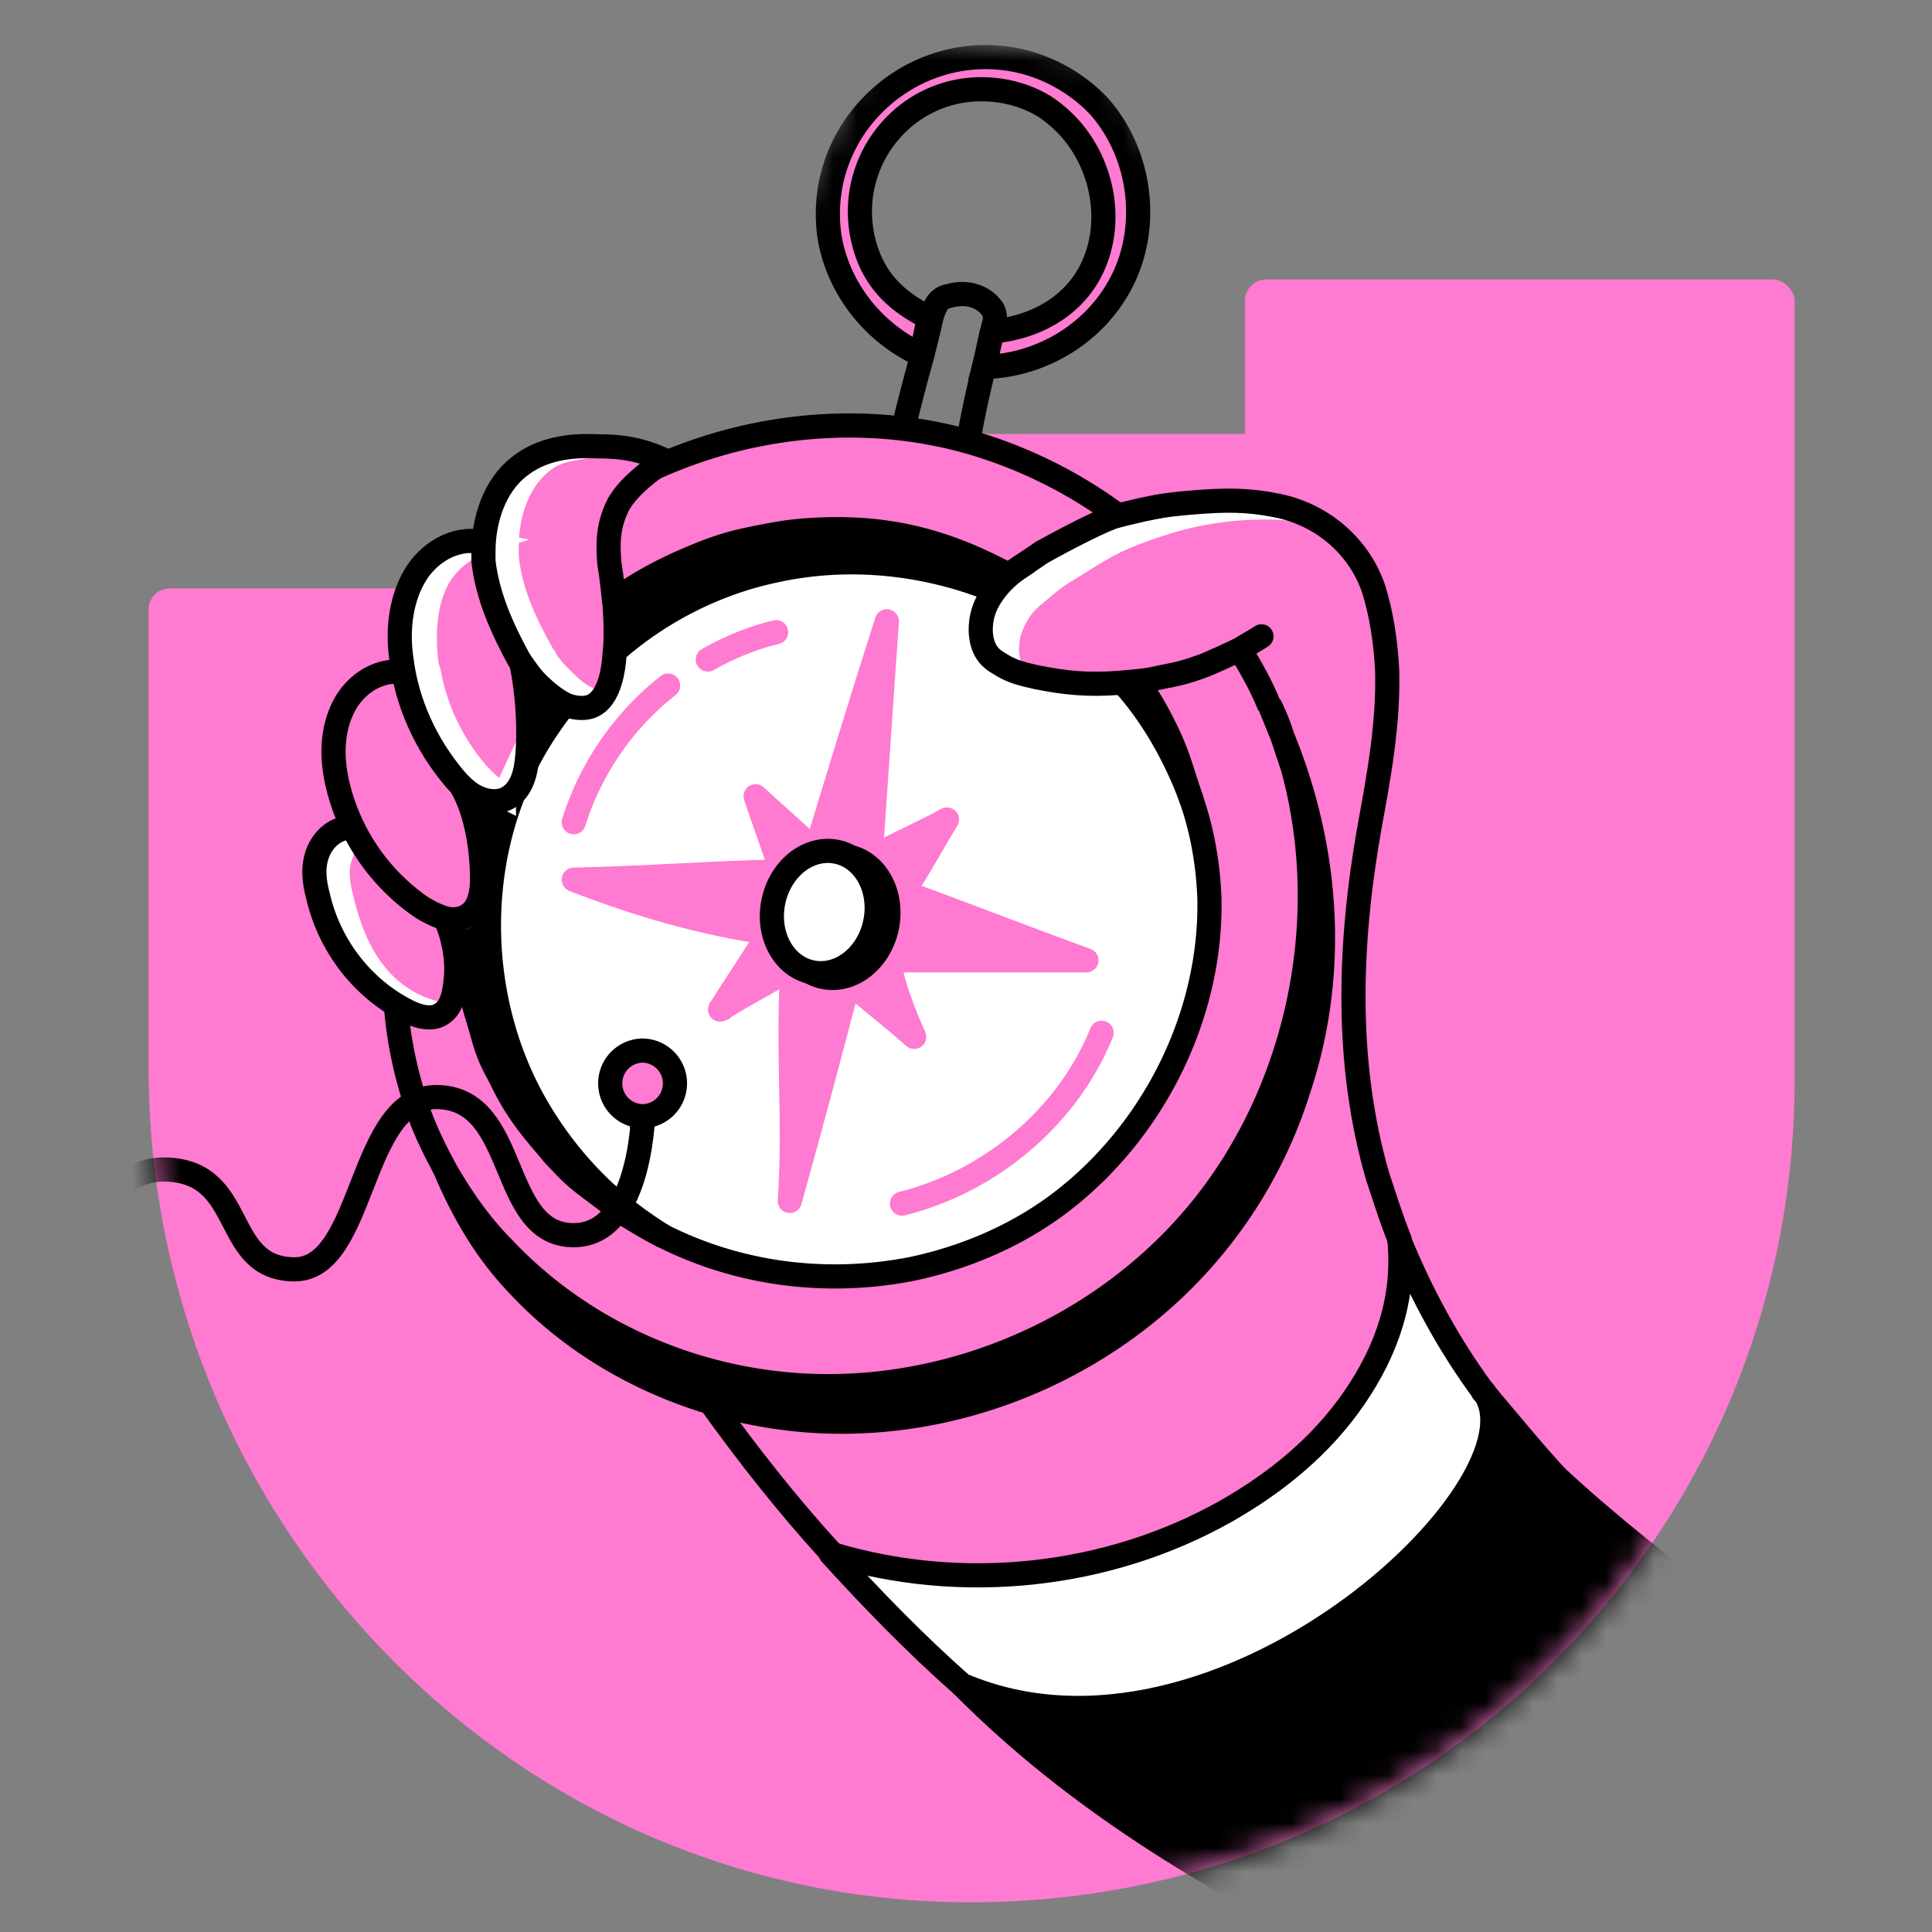
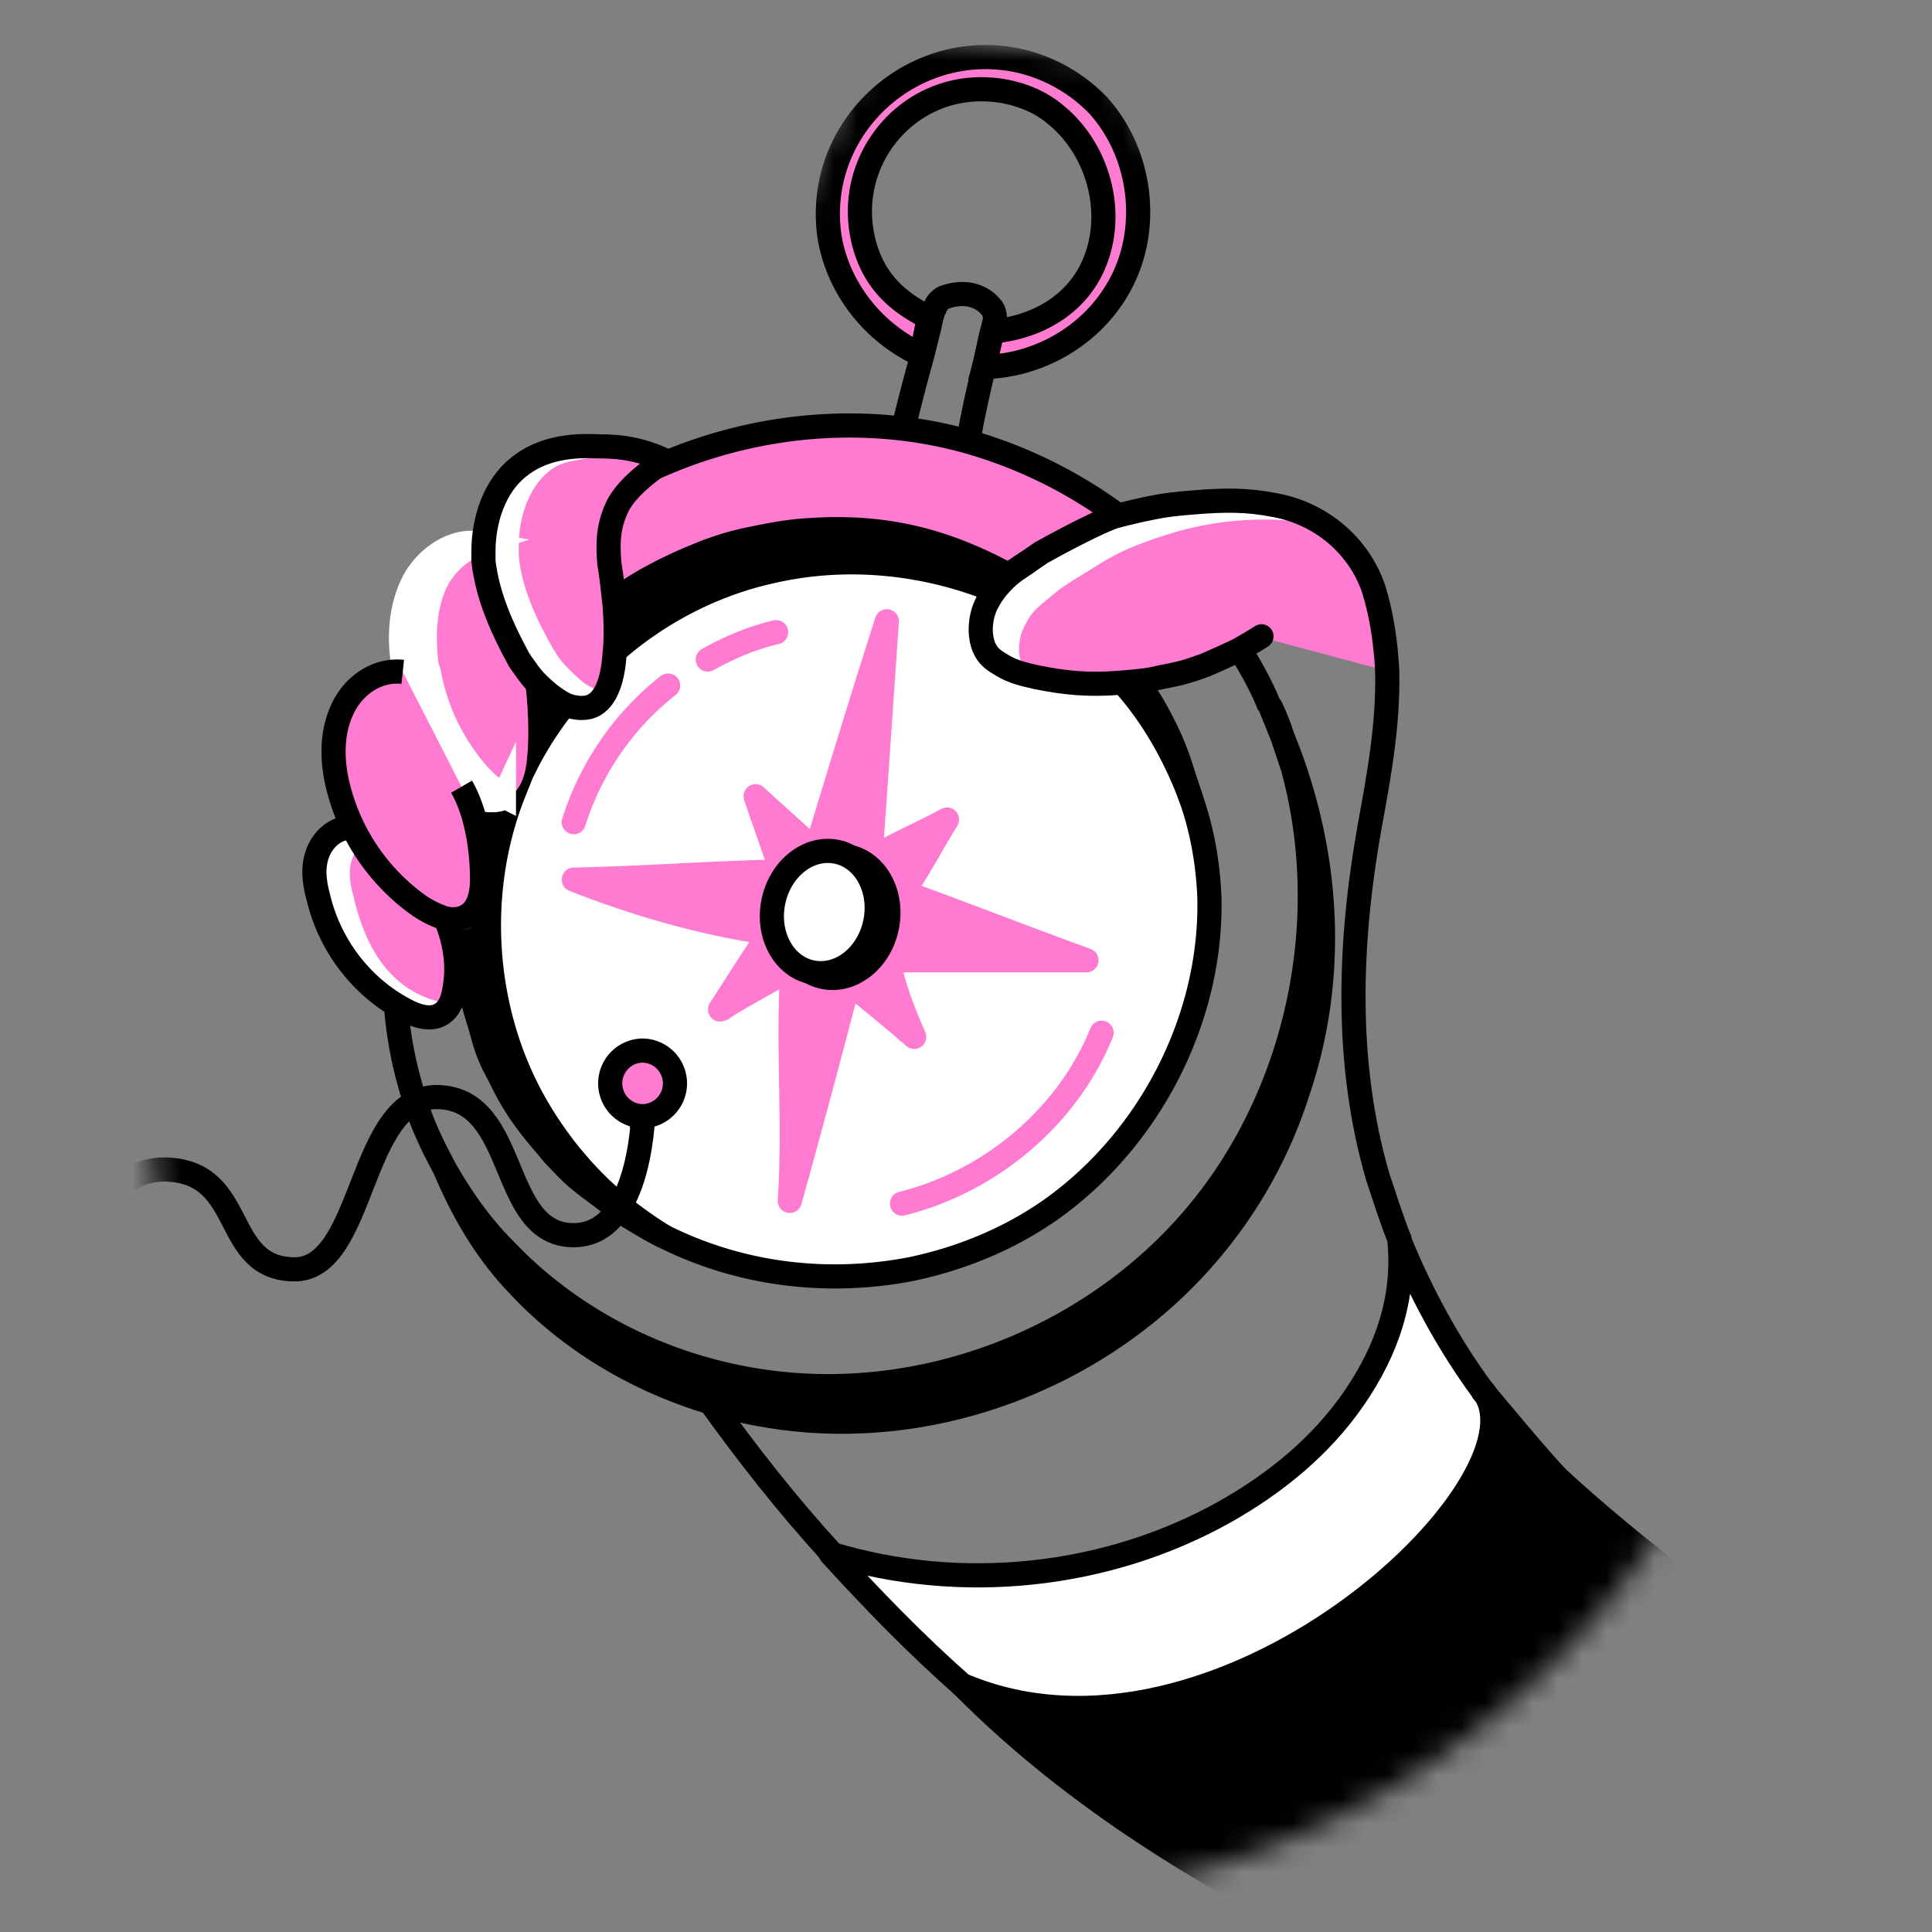
<svg xmlns="http://www.w3.org/2000/svg" width="80" height="80" fill="none">
  <rect width="100%" height="100%" fill="#808080" stroke="none" />
-   <path d="M74.311 12.48v32.267c0 18.794-15.228 34.022-34.079 34.022h-.452c-18.738-.227-33.626-15.85-33.626-34.532v-19.02a.87.87 0 0 1 .849-.85h21.851V18.82l2.62-.85h20.08v-5.547a.87.87 0 0 1 .85-.849h21.058c.453.057.85.453.85.906Z" fill="#FF7AD1" />
  <mask id="a" style="mask-type:alpha" maskUnits="userSpaceOnUse" x="6" y="1" width="69" height="78">
    <path d="M74.311 12.48v32.267c0 18.794-15.228 34.022-34.079 34.022h-.452C21.042 78.543 6.154 62.92 6.154 44.238v-19.02a.87.87 0 0 1 .849-.85l13.756-8.136 8.095.89c0-.453 2.774-6.55 3.227-6.55l4.245-9.341 9.34 1.132 5.888 10.06a.87.87 0 0 1 .85-.849h21.058c.453.057.85.453.85.906Z" fill="#6EDAFF" />
  </mask>
  <g mask="url(#a)">
    <path d="M50.078 37.16c.114 4.87-2.32 9.738-6.227 12.681-1.811 1.359-3.962 2.265-6.17 2.718-3.566.679-7.133.17-10.19-1.36-.452-.226-.849-.452-1.302-.735-.226-.113-.622-.396-.622-.396.113.056-.057-.057 0 0 0 0-2.378-2.589-2.548-2.702-.679-.792-1.392-1.617-1.981-2.83-.491-1.012-.85-2.62-.906-2.733C19.792 40.557 19 39.255 19 38.01c-.056-1.245.113-2.547.34-3.793.056-.17.056-.34.113-.51l.17-.679a3.19 3.19 0 0 1 .226-.679c.283-.792.623-1.585 1.02-2.32.112-.227.226-.454.395-.624.114-.226.284-.396.397-.622 0 0 0-.057.056-.057.114-.17.227-.34.397-.51.056-.056.113-.113.17-.226.34-.453.735-.906 1.188-1.358l.623-.623c.226-.227.453-.396.68-.566.169-.17.339-.283.565-.396 1.02-.736 2.151-1.36 3.284-1.869l.849-.34a1.05 1.05 0 0 1 .396-.113c.566-.17 1.132-.34 1.755-.452.453-.114.906-.17 1.302-.227.283-.056.623-.056.906-.056 2.773-.114 5.547.566 7.981 1.868.17.113.34.17.51.283.226.113.396.226.623.34.622.396 1.189.792 1.698 1.245.226.17.396.396.623.566.396.396.792.792 1.188 1.245.114.17.227.34.397.453v.057c.113.113.226.283.283.396.17.226.34.453.453.736.113.17.226.34.283.51.113.17.226.34.283.509.226.453.453.849.622 1.302l.17.51c.057.226.17.396.227.622 0 .057.056.113.056.17 0 .056.057.113.057.17.51 1.415.736 2.83.792 4.189Z" fill="#fff" />
    <path d="m50.078 37.16.5-.01v-.01l-.5.02Zm-6.227 12.681.3.4h.001l-.3-.4Zm-6.17 2.718.094.49h.007l-.101-.49Zm-10.19-1.36-.223.448.223-.447Zm-1.302-.735.265-.424-.02-.013-.021-.01-.224.447Zm-.622-.396-.354.353.03.03.033.023.29-.406Zm-2.548-2.702-.38.325.046.053.057.038.277-.416Zm-1.981-2.83.45-.219-.45.219Zm-.906-2.733-.482.131.013.048.022.044.447-.223ZM19 38.01h.5v-.023l-.5.023Zm.34-3.793-.475-.158-.01.034-.007.035.492.09Zm.113-.51.474.159.006-.018.005-.02-.485-.12Zm.396-1.358.447.224.014-.027.01-.029-.47-.168Zm1.02-2.32.44.236.003-.006.003-.007-.447-.224Zm.395-.624.354.354.057-.057.037-.073-.448-.224Zm.397-.622.447.223.053-.105v-.118h-.5Zm.056-.057v.5h.268l.148-.223-.416-.277Zm.397-.51.353.354-.353-.353Zm.17-.226-.4-.3-.028.036-.02.04.447.224Zm2.49-2.547.3.4.029-.022.025-.025-.354-.353Zm.566-.396.224.447.036-.018.033-.024-.293-.405Zm3.284-1.869-.186-.464-.01.004-.01.004.206.456Zm.849-.34.185.465.02-.008.018-.009-.223-.447Zm.396-.113v.5h.073l.07-.02-.143-.48Zm1.755-.452.09.492.015-.003.016-.004-.121-.485Zm1.302-.227.07.495.014-.002.014-.003-.098-.49Zm.906-.056v.5h.02l-.02-.5Zm7.981 1.868.278-.416-.02-.014-.022-.011-.236.44Zm.51.283-.277.416.026.017.027.014.224-.447Zm.623.34.268-.422-.022-.014-.023-.012-.223.447Zm1.698 1.245-.332.373.015.014.017.013.3-.4Zm.623.566.353-.354-.025-.025-.028-.021-.3.4Zm1.188 1.245.416-.277-.018-.027-.021-.025-.377.33Zm.397.453-.278.416.778.518v-.934h-.5Zm0 .057h-.5v.207l.146.146.354-.353Zm.283.396-.447.224.02.04.027.036.4-.3Zm.453.736-.465.186.02.048.029.043.416-.277Zm.283.51-.475.157.021.064.038.056.416-.278Zm.283.509-.475.158.012.034.015.032.448-.224Zm.622 1.302.475-.158-.003-.009-.003-.009-.469.176Zm.17.51.485-.122-.004-.019-.006-.018-.475.158Zm.227.622h.5v-.061l-.015-.06-.485.121Zm.113.34h-.5v.087l.03.082.47-.17Zm.292 4.2c.11 4.702-2.245 9.42-6.028 12.27l.602.798c4.03-3.037 6.543-8.056 6.426-13.09l-1 .022Zm-6.027 12.27c-1.745 1.309-3.827 2.187-5.97 2.627l.2.98c2.272-.467 4.493-1.4 6.37-2.808l-.6-.8Zm-5.964 2.625c-3.46.66-6.915.164-9.872-1.314l-.447.894c3.156 1.578 6.834 2.102 10.507 1.403l-.188-.983Zm-9.872-1.314a14.64 14.64 0 0 1-1.26-.713l-.53.848c.463.29.873.524 1.343.76l.447-.895Zm-1.302-.736a3.832 3.832 0 0 1-.343-.21 9.637 9.637 0 0 1-.152-.104l-.046-.031-.011-.009a.065.065 0 0 1-.003-.002l-.291.407-.29.407.005.003.014.01c.012.01.03.021.05.036l.17.115c.127.085.306.2.45.272l.447-.894Zm-.493-.303a.392.392 0 0 1 .051.063.485.485 0 0 1 .079.347.5.5 0 0 1-.72.371.244.244 0 0 1-.02-.011l-.03-.023a.46.46 0 0 1-.126-.165.498.498 0 0 1 .599-.69l.024.01c.016.005.024.01.013.005l-.447.894a.862.862 0 0 0 .107.044.517.517 0 0 0 .383-.03.5.5 0 0 0 .09-.835.693.693 0 0 0-.227-.123.507.507 0 0 0-.542.181.501.501 0 0 0 .06.67l.706-.708Zm-.353.354.368-.339-.002-.002-.005-.005a20.735 20.735 0 0 1-.02-.022l-.076-.082a228.488 228.488 0 0 0-1.981-2.127 23.31 23.31 0 0 0-.432-.44c-.021-.02-.07-.067-.122-.101l-.555.832c-.03-.02-.041-.033-.009-.003l.09.088c.078.078.182.186.304.314.245.257.556.589.864.919a284.104 284.104 0 0 1 1.105 1.195l.076.082a2.162 2.162 0 0 1 .025.027l.001.002.369-.338Zm-2.168-3.027c-.68-.794-1.353-1.575-1.911-2.724l-.9.437c.621 1.278 1.374 2.146 2.052 2.937l.759-.65Zm-1.911-2.724c-.226-.465-.43-1.086-.586-1.624-.077-.266-.141-.505-.19-.688a19.782 19.782 0 0 0-.09-.317c-.005-.015-.02-.063-.043-.109l-.894.447c-.016-.031-.021-.053-.015-.032l.016.054.06.217c.049.183.116.43.196.707.16.547.381 1.236.646 1.782l.9-.437Zm-.873-2.646c-.178-.653-.482-1.343-.708-1.941-.238-.63-.407-1.194-.407-1.72h-1c0 .72.228 1.429.471 2.073.255.675.517 1.259.679 1.851l.965-.263ZM19.5 37.987c-.055-1.189.108-2.448.332-3.68l-.984-.18c-.229 1.259-.407 2.604-.347 3.906l.999-.046Zm.314-3.612c.043-.128.062-.25.076-.33.015-.09.023-.137.037-.18l-.948-.315c-.043.128-.063.25-.076.33a1.2 1.2 0 0 1-.038.179l.95.316Zm.124-.546.085-.34.085-.34-.97-.242-.085.34-.085.34.97.242Zm.17-.68c.058-.232.103-.406.188-.576l-.894-.448c-.141.283-.21.562-.264.782l.97.243Zm.212-.632a16.47 16.47 0 0 1 .988-2.252l-.88-.474c-.41.762-.76 1.578-1.05 2.39l.942.336Zm.995-2.265c.121-.243.2-.39.303-.493l-.707-.707c-.238.237-.385.542-.49.753l.894.447Zm.397-.623a1.89 1.89 0 0 1 .157-.244c.068-.095.162-.225.239-.379l-.895-.447c-.036.073-.083.14-.157.244-.068.095-.162.225-.239.379l.895.447Zm-.051-.846h.5v.008a.224.224 0 0 1-.002.025.412.412 0 0 1-.044.162.451.451 0 0 1-.398.248v-1a.557.557 0 0 0-.496.305.566.566 0 0 0-.06.234v.017h.5Zm.472.22a2.64 2.64 0 0 1 .334-.433l-.707-.707c-.21.21-.347.418-.459.586l.832.554Zm.334-.433c.067-.067.17-.17.264-.356l-.895-.447a.25.25 0 0 1-.028.045.644.644 0 0 1-.048.051l.707.707Zm.216-.28c.324-.431.704-.867 1.143-1.305l-.707-.707c-.468.468-.88.938-1.236 1.412l.8.6Zm1.143-1.305.311-.311.311-.312-.707-.707-.311.312-.311.311.707.707Zm.622-.623c.198-.198.398-.348.626-.52l-.6-.8c-.224.169-.478.358-.733.613l.707.707Zm.68-.566a1.54 1.54 0 0 1 .436-.302l-.447-.895a2.53 2.53 0 0 0-.696.49l.707.707Zm.505-.344c.986-.712 2.088-1.319 3.196-1.818l-.41-.912c-1.157.52-2.32 1.16-3.372 1.92l.586.81Zm3.176-1.81.425-.17.424-.169-.371-.928-.424.17-.425.17.371.928Zm.887-.356a.792.792 0 0 1 .17-.059c.014-.003.014-.002.003-.002v-1c-.227 0-.478.096-.62.166l.447.895Zm.317-.082c.569-.17 1.11-.332 1.7-.44l-.179-.983c-.654.119-1.246.297-1.809.466l.288.957Zm1.732-.446c.422-.106.843-.158 1.252-.217l-.142-.99c-.384.055-.868.116-1.352.237l.242.97Zm1.279-.221c.225-.046.512-.047.808-.047v-1c-.271 0-.663-.002-1.004.066l.196.98Zm.828-.048c2.68-.11 5.366.547 7.726 1.81l.471-.882c-2.508-1.342-5.37-2.044-8.238-1.927l.041 1Zm7.684 1.785c.115.076.227.132.309.172.088.044.145.074.2.11l.555-.831c-.114-.077-.226-.132-.308-.173a1.832 1.832 0 0 1-.201-.11l-.555.832Zm.563.314c.1.05.187.1.287.157.098.056.209.119.336.183l.447-.895c-.099-.05-.186-.1-.287-.157-.098-.056-.208-.119-.335-.183l-.448.895Zm.578.314c.613.39 1.154.77 1.635 1.197l.664-.747c-.538-.478-1.129-.89-1.762-1.293l-.537.843Zm1.667 1.224c.08.06.155.133.258.236.095.095.218.22.365.33l.6-.8a2.52 2.52 0 0 1-.258-.237c-.095-.095-.219-.22-.365-.33l-.6.8Zm.57.52c.397.397.782.782 1.165 1.22l.753-.658c-.41-.467-.817-.875-1.212-1.27l-.707.707Zm1.125 1.169c.103.154.268.413.535.591l.555-.832c-.073-.048-.134-.129-.258-.314l-.832.555Zm.813.175h-.5V28.047h1V27.99h-.5Zm-.354.41a1.171 1.171 0 0 1 .19.266l.894-.447a2.208 2.208 0 0 0-.377-.526l-.707.707Zm.237.343c.174.233.303.41.388.622l.929-.372c-.142-.353-.352-.63-.517-.85l-.8.6Zm.437.713c.123.185.193.297.224.39l.949-.316c-.082-.246-.238-.474-.341-.628l-.832.554Zm.283.51c.123.185.193.296.224.39l.949-.316c-.082-.246-.238-.474-.341-.629l-.832.555Zm.252.456c.242.484.444.833.601 1.253l.937-.35c-.183-.486-.433-.93-.644-1.35l-.895.447Zm.595 1.236.085.255.085.254.949-.316-.085-.255-.085-.254-.949.316Zm.16.473c.039.157.097.292.138.387.044.103.07.167.088.235l.97-.242c-.04-.158-.098-.292-.139-.387a1.562 1.562 0 0 1-.088-.236l-.97.243Zm.21.501c0 .096.024.173.041.218.017.043.036.081.04.09.01.02.005.01 0-.005a.38.38 0 0 1-.024-.133h1a.621.621 0 0 0-.04-.218c-.017-.043-.036-.081-.04-.09-.01-.02-.005-.01 0 .005a.382.382 0 0 1 .024.133h-1Zm.057.17c0 .096.024.173.041.218.016.043.036.081.04.09.01.02.004.01-.001-.005a.38.38 0 0 1-.023-.133h1a.62.62 0 0 0-.04-.218c-.017-.043-.037-.081-.041-.09-.01-.02-.004-.01.001.005a.382.382 0 0 1 .023.133h-1Zm.086.34c.49 1.358.709 2.722.764 4.04l.999-.042c-.058-1.4-.292-2.866-.822-4.338l-.94.34Z" fill="#000" />
    <path d="M46.344 11.858c-1.132 2.038-3.323 3.284-5.587 3.34.113-.396.209-1.075.322-1.472 1.981-.17 3.736-1.245 4.36-3.17.678-2.038-.057-4.472-1.756-5.83-.736-.623-1.755-.963-2.717-1.02-3.566-.226-6.227 3.227-5.095 6.68.453 1.359 1.359 2.152 2.604 2.774-.113.396-.226 1.132-.34 1.529-1.98-.906-3.453-2.774-3.792-4.925-.623-4.53 3.51-8.209 7.868-7.246a6.59 6.59 0 0 1 3.284 1.868c1.811 2.038 2.15 5.151.849 7.472Z" fill="#FF7AD1" stroke="#000" stroke-miterlimit="10" />
    <path d="M16.34 40.05c0 .51 0 1.075.056 1.585.113 1.528.453 3.057.962 4.472.283.792.68 1.585 1.076 2.32M46.284 21.37c1.982 1.472 3.68 3.397 5.038 5.491.453.736.906 1.529 1.246 2.378" stroke="#000" stroke-miterlimit="10" />
    <path d="M49.33 33.085c-.678-1.812-1.63-3.51-2.932-4.925-.396-.453-.849-.906-1.302-1.302-1.132-.962-2.434-1.755-3.849-2.378-2.887-1.188-6.114-1.528-9.17-.849-2.435.51-4.756 1.698-6.624 3.34-.736.623-1.415 1.359-2.038 2.151a15.046 15.046 0 0 0-1.811 2.887l-.34.85c-1.585 4.019-1.302 8.774.736 12.567a15.42 15.42 0 0 0 2.944 3.85A16.717 16.717 0 0 0 27.49 51.2a27.21 27.21 0 0 1-1.302-.736l-.623-.396-.51-.397-.678-.51s-.39-.297-.623-.509c-.208-.189-.316-.305-.51-.509-.204-.216-.34-.34-.51-.566-.678-.793-1.247-1.465-1.81-2.547-.07-.132-.104-.208-.17-.34-.177-.354-.299-.542-.453-.906-.227-.534-.284-.86-.453-1.415-.068-.22-.108-.344-.17-.566-.403-1.443-.51-2.548-.566-3.793-.057-1.245.113-2.547.34-3.793.056-.17.056-.34.113-.51l.17-.679a3.19 3.19 0 0 1 .226-.679c.283-.792.623-1.585 1.019-2.32.113-.227.226-.454.396-.624.114-.226.283-.396.396-.622 0 0 0-.057.057-.057.113-.17.227-.34.396-.51l.17-.226c.34-.453.736-.906 1.189-1.358l.623-.623c.226-.227.453-.396.679-.566.17-.17.34-.283.566-.396 1.02-.736 2.151-1.36 3.283-1.869l.85-.34a1.05 1.05 0 0 1 .396-.113c.566-.17 1.132-.34 1.755-.452.453-.114.905-.17 1.302-.227.283-.056.622-.056.905-.056 2.774-.114 5.548.566 7.982 1.868.17.113.34.17.51.283.226.113.396.226.623.34.622.396 1.188.792 1.698 1.245.226.17.396.396.623.566.396.396.792.792 1.188 1.245.114.17.227.34.397.453v.057c.113.113.175.24.283.396.448.653.663 1.047 1.019 1.755.543 1.082.792 2.167 1.064 2.887Z" fill="#000" />
    <path d="m49.33 33.085-.467.176a.5.5 0 0 0 .936-.352l-.468.176Zm-2.932-4.925-.376.33.009.009.367-.339Zm-1.302-1.302.33-.376-.006-.005-.324.381Zm-3.849-2.378.201-.457-.01-.005-.191.462Zm-9.17-.849.102.49.006-.002-.109-.488Zm-6.624 3.34.323.382.007-.006-.33-.376Zm-3.68 4.699.448.223-.448-.223Zm-.17.34-.447-.224-.009.018-.007.02.464.185Zm-.339.849-.464-.186-.001.002.465.184ZM22 45.425l-.44.236.44-.236Zm2.944 3.85-.345.362.004.004.34-.367ZM27.49 51.2l-.224.447.489-.871-.265.424Zm-1.302-.736-.268.422.01.007.258-.43Zm-.623-.396-.307.394.019.015.02.013.268-.422Zm-.51-.397.308-.394-.007-.006-.3.4Zm-.678-.51-.304.398.003.003.3-.4Zm-.623-.509.336-.37-.336.37Zm-.51-.509-.362.344.362-.344Zm-.51-.566.4-.3-.009-.013-.01-.013-.38.326Zm-1.81-2.547.443-.232-.444.231Zm-.17-.34-.448.223.448-.223Zm-.453-.906-.46.195.46-.195Zm-.453-1.415.478-.146-.478.146Zm-.17-.566-.482.134.482-.134Zm-.226-7.586-.475-.158-.011.034-.006.035.492.09Zm.113-.51.474.159.006-.018.005-.02-.485-.12Zm.396-1.358.447.224.014-.027.01-.029-.471-.168Zm1.019-2.32.44.236.004-.006.003-.007-.447-.224Zm.396-.624.354.354.057-.057.037-.073-.448-.224Zm.396-.622.448.223.052-.105v-.118h-.5Zm.057-.057v.5h.268l.148-.223-.416-.277Zm.396-.51.354.354.025-.025.021-.028-.4-.3Zm.17-.226.4.3-.4-.3Zm2.491-2.547.3.4.028-.022.026-.025-.354-.353Zm.566-.396.224.447.036-.018.033-.024-.293-.405Zm3.283-1.869-.185-.464-.01.004-.01.004.205.456Zm.85-.34.185.465.02-.008.018-.009-.223-.447Zm.396-.113v.5h.073l.07-.02-.143-.48Zm1.755-.452.09.492.015-.003.016-.004-.121-.485Zm1.302-.227.07.495.014-.002.014-.003-.098-.49Zm.905-.056v.5h.02l-.02-.5Zm7.982 1.868.278-.416-.02-.014-.022-.011-.236.44Zm.51.283-.278.416.026.017.028.014.224-.447Zm.623.34.268-.422-.022-.014-.023-.012-.223.447Zm1.698 1.245-.332.373.015.014.017.013.3-.4Zm.623.566.353-.354-.025-.025-.029-.021-.3.4Zm1.188 1.245.416-.277-.018-.027-.022-.025-.376.33Zm.397.453-.278.416.778.518v-.934h-.5Zm0 .057h-.5v.207l.146.146.354-.353Zm.283.396-.412.283.412-.283Zm1.019 1.755.446-.225-.447.225Zm1.532 2.711c-.697-1.857-1.678-3.615-3.033-5.087l-.735.677c1.249 1.358 2.17 2.996 2.832 4.762l.936-.352Zm-3.024-5.078c-.411-.47-.88-.938-1.35-1.35l-.658.753c.436.382.873.82 1.255 1.255l.753-.658Zm-1.355-1.354c-1.173-.997-2.517-1.814-3.972-2.454l-.402.915c1.376.605 2.635 1.373 3.727 2.301l.647-.762Zm-3.983-2.459c-2.975-1.225-6.306-1.578-9.47-.875l.218.976c2.95-.655 6.073-.329 8.872.824l.38-.925Zm-9.463-.876c-2.522.528-4.92 1.757-6.85 3.454l.66.75c1.805-1.586 4.048-2.734 6.395-3.225l-.205-.98ZM25.13 26.59c-.767.649-1.47 1.411-2.108 2.223l.786.618c.608-.773 1.264-1.482 1.968-2.078l-.646-.764Zm-2.108 2.223a15.54 15.54 0 0 0-1.696 2.633l.895.447c.434-.869.98-1.69 1.587-2.462l-.786-.618Zm-1.696 2.633-.085.17-.084.17.894.447.085-.17.085-.17-.895-.447Zm-.186.378-.17.424-.17.425.928.371.17-.424.17-.425-.928-.371Zm-.341.851c-1.64 4.156-1.347 9.065.76 12.987l.881-.473c-1.968-3.663-2.242-8.265-.71-12.147l-.931-.367Zm.76 12.988a15.925 15.925 0 0 0 3.04 3.975l.689-.725a14.924 14.924 0 0 1-2.848-3.724l-.88.474Zm3.044 3.979c.82.761 1.696 1.403 2.623 1.982l.53-.848a16.217 16.217 0 0 1-2.472-1.867l-.68.733Zm3.112 1.11a17.204 17.204 0 0 1-.794-.438 44.23 44.23 0 0 1-.338-.197l-.1-.06a2.258 2.258 0 0 1-.028-.016l-.006-.005h-.002l-.258.428-.257.429.003.001a.724.724 0 0 1 .035.022l.104.061.346.203c.268.155.606.346.847.467l.448-.894Zm-1.258-.71-.622-.396-.537.843.623.397.537-.844Zm-.584-.369-.51-.396-.613.79.51.395.613-.789Zm-.516-.402-.68-.51-.6.8.68.51.6-.8Zm-.98-.11.304-.397-.004-.002-.012-.01a10.53 10.53 0 0 1-.2-.157c-.125-.1-.27-.218-.374-.312l-.673.74a9.16 9.16 0 0 0 .588.484 10.458 10.458 0 0 0 .063.048l.004.003v.001h.001l.303-.397Zm-.286-.878c-.192-.176-.288-.279-.483-.484l-.725.688c.192.203.312.332.535.535l.673-.74Zm-.483-.484c-.224-.236-.325-.326-.472-.522l-.8.6c.193.257.361.415.547.61l.725-.688Zm-.492-.547c-.677-.79-1.212-1.425-1.748-2.454l-.887.462c.592 1.137 1.193 1.846 1.875 2.642l.76-.65Zm-1.748-2.454c-.067-.127-.094-.187-.166-.332l-.895.447c.06.12.103.212.174.348l.887-.463Zm-.166-.332c-.2-.4-.292-.528-.44-.877l-.92.39c.16.38.312.627.465.934l.895-.447Zm-.44-.877c-.213-.503-.25-.762-.435-1.366l-.956.292c.154.505.23.899.47 1.464l.921-.39Zm-.435-1.366c-.07-.228-.107-.34-.166-.555l-.964.27c.065.23.108.363.174.577l.956-.292Zm-.166-.555c-.39-1.393-.493-2.457-.549-3.68l-.999.045c.058 1.266.168 2.412.584 3.904l.964-.269Zm-.549-3.68c-.054-1.19.108-2.449.333-3.681l-.984-.18c-.23 1.259-.407 2.604-.348 3.906l1-.046Zm.315-3.613c.043-.128.062-.25.075-.33a1.2 1.2 0 0 1 .038-.18l-.949-.315c-.042.128-.062.25-.075.33-.015.09-.024.137-.038.179l.949.316Zm.124-.546.085-.34.085-.34-.97-.242-.085.34-.085.34.97.242Zm.17-.68c.058-.232.103-.406.188-.576l-.894-.448c-.142.283-.21.562-.265.782l.97.243Zm.212-.632a16.47 16.47 0 0 1 .988-2.252l-.88-.474a17.45 17.45 0 0 0-1.05 2.39l.942.336Zm.995-2.265c.121-.243.2-.39.303-.493l-.707-.707c-.238.237-.385.542-.49.753l.894.447Zm.396-.623c.037-.073.084-.14.158-.244.068-.095.162-.225.239-.379l-.895-.447c-.036.073-.084.14-.157.244-.068.095-.162.225-.239.379l.895.447Zm-.05-.846h.5v.016a.57.57 0 0 1-.006.057.45.45 0 0 1-.438.37v-1a.557.557 0 0 0-.556.54v.016h.5Zm.472.22a2.64 2.64 0 0 1 .334-.433l-.707-.707c-.21.21-.347.418-.459.586l.832.554Zm.38-.486.17-.227-.8-.6-.17.227.8.6Zm.17-.227c.324-.431.704-.867 1.143-1.305l-.707-.707c-.468.468-.88.938-1.236 1.412l.8.6Zm1.143-1.305.31-.311.312-.312-.707-.707-.311.312-.311.311.707.707Zm.622-.623a5.51 5.51 0 0 1 .626-.52l-.6-.8c-.224.169-.478.358-.733.613l.707.707Zm.68-.566c.123-.123.245-.207.436-.302l-.447-.895c-.263.131-.48.274-.697.49l.708.707Zm.505-.344c.986-.712 2.088-1.319 3.196-1.818l-.41-.912c-1.157.52-2.32 1.16-3.372 1.92l.586.81Zm3.176-1.81.425-.17.424-.169-.371-.928-.425.17-.424.17.371.928Zm.887-.356a.788.788 0 0 1 .17-.059c.013-.003.014-.002.003-.002v-1c-.227 0-.479.096-.62.166l.447.895Zm.316-.082c.57-.17 1.11-.332 1.701-.44l-.179-.983c-.654.119-1.246.297-1.809.466l.287.957Zm1.733-.446c.421-.106.843-.158 1.251-.217l-.141-.99c-.384.055-.868.116-1.353.237l.243.97Zm1.279-.221c.225-.046.512-.047.807-.047v-1c-.27 0-.662-.002-1.003.066l.196.98Zm.828-.048c2.68-.11 5.365.547 7.725 1.81l.472-.882c-2.508-1.342-5.37-2.044-8.238-1.927l.04 1Zm7.684 1.785c.115.076.227.132.309.172.087.044.145.074.2.11l.555-.831c-.114-.077-.227-.132-.308-.173a1.823 1.823 0 0 1-.201-.11l-.555.832Zm.563.314c.1.05.187.1.287.157.098.056.209.119.336.183l.447-.895c-.099-.05-.187-.1-.287-.157-.098-.056-.208-.119-.336-.183l-.447.895Zm.578.314c.613.39 1.154.77 1.635 1.197l.664-.747c-.538-.478-1.13-.89-1.762-1.293l-.537.843Zm1.667 1.224c.08.06.154.133.258.236.095.095.218.22.364.33l.6-.8a2.499 2.499 0 0 1-.257-.237c-.095-.095-.219-.22-.365-.33l-.6.8Zm.569.52c.397.397.782.782 1.166 1.22l.752-.658c-.408-.467-.816-.875-1.211-1.27l-.707.707Zm1.126 1.169c.103.154.268.413.535.591l.555-.832c-.073-.048-.134-.129-.258-.314l-.832.555Zm.813.175h-.5V28.047h1V27.99h-.5Zm-.354.41a.64.64 0 0 1 .08.104c.023.035.092.146.145.222l.824-.566c-.056-.081-.071-.111-.135-.207a1.62 1.62 0 0 0-.207-.26l-.707.707Zm.225.326c.431.628.634 1 .984 1.697l.893-.45c-.362-.72-.587-1.135-1.053-1.813l-.824.566Zm.984 1.697c.256.509.445 1.025.606 1.511.155.468.297.956.437 1.327l.936-.353c-.132-.349-.25-.763-.423-1.288a12.046 12.046 0 0 0-.663-1.647l-.893.45Z" fill="#000" />
    <path d="M37.404 17.744c.226-.962.51-2.038.792-3.057l.283-1.132c.057-.283.113-.566.227-.792.056-.17.17-.34.396-.453.34-.113.68-.17 1.019-.113.34.056.68.226.906.51.17.169.17.395.17.565-.057.227-.114.51-.17.736l-.284 1.189c-.226.962-.452 1.925-.622 2.944" stroke="#000" stroke-miterlimit="10" />
    <path d="M55.063 21.936c-.227-.113-.51-.17-.736-.226-1.133-.226-2.265.34-3.397.453-.34.056-.623.056-.962.113-.113 0-.227.057-.34.057-.17 0-.283.056-.453.113-.283.057-.566.113-.849.226-.113.057-.226.057-.34.114h-.056c-.113.056-.227.056-.283.113-.057 0-.17.056-.227.056 0 0 0 .567-.056 0h-.057c-.113.057.283-.452.17-.396-.057.057-.17.057-.226.113-.17.057-.34.17-.566.283-.17.057-.284.17-.453.227-.057 0-.057.056-.114.056-.113.057-.226.114-.34.227-.056 0-.056.056-.112.056-.057.057-.17.114-.227.17-.113.057-.283.17-.396.283-.113.114-.283.17-.396.283-.057 0-.057.057-.114.057-.17.113-.283.227-.453.34h-.056c-.057.056-.17.113-.227.17l-.113.113-.34.34-.056.056c-.057.057-.113.17-.17.226 0 .17-.623.227-.623.34-.056.057-.056.113-.113.17-.056.056-.056.113-.056.17 0 .056-.057.113-.057.17 0 .056 0 .113-.057.226v.679c0 .057.057.113.057.17 0 .057.057.113.057.113v.057c0 .057.056.057.056.113a.783.783 0 0 1 .17.227 6.034 6.034 0 0 1-1.075-.397 2.414 2.414 0 0 1-.68-.622s-.056-.057-.056-.114v-.056c0-.057-.057-.057-.057-.113 0-.057-.057-.114-.057-.17v-.679c0-.057 0-.114.057-.227 0-.057.057-.113.057-.17 0-.056.056-.113.056-.17.057-.056.057-.113.113-.17.057-.056.114-.17.17-.226.057-.056.113-.17.17-.226l.057-.057c.113-.113.679-.72.679-.72.113-.113.85-.469 1.019-.582.113-.113.283-.17.396-.283.057-.057.17-.113.227-.17.056 0 .056-.056.113-.056.113-.057.226-.114.34-.227.056 0 .056-.056.113-.056.17-.114.283-.17.453-.227.17-.113.34-.17.566-.283.056-.056.17-.056.226-.113.113-.057.283-.113.396-.17h.114c.056 0 .17-.057.226-.057.113-.056.227-.056.283-.113h.057c.113-.056.226-.056.34-.113.282-.057.565-.17.849-.226.17-.057.282-.057.452-.114.114 0 .227-.056.34-.056.283-.057.623-.113.962-.113 1.133-.114 2.321-.114 3.397.113.736 0 1.528.396 2.208.905Z" fill="#fff" />
    <path d="m57.384 27.765-5.095-1.358c-.17.113-.34.226-.51.283-.112.057-.226.113-.282.17 0 0-.057 0-.057.056-.056 0-.056.057-.113.057 0 0-.057 0-.057.057 0 0-.056 0-.056.056 0 0-.057 0-.114.057l-.34.17c-.112.056-.282.113-.395.17-.057.056-.17.056-.227.056-.056 0-.113.057-.17.057-.056-.113-.113-.113-.17-.113-.226.056-.452.113-.679.226-.113 0-.17.056-.283.056-.113 0-.17.057-.283.057-.17.057-.283.057-.453.113-.113 0-.17.057-.226.057-.113 0-.227.057-.34.057-.17 0-.396.056-.566.056h-.17c-.113 0-.226 0-.396.057h-.057c-1.132.056-2.264 0-3.396-.227-.113 0-.283-.056-.396-.056a.781.781 0 0 1-.17-.227 1.478 1.478 0 0 1-.114-.283c-.082-.276-.086-.449-.056-.736.036-.347.121-.539.283-.849.282-.54.613-.735 1.075-1.132.508-.435.85-.606 1.416-.962.477-.302.746-.472 1.245-.736.455-.24 1.323-.584 2.208-.85a12 12 0 0 1 1.642-.396c1.677-.29 3.283-.226 4.358 0 .227.057.51.114.736.227.793.623 1.416 1.415 1.755 2.434.227 1.019.397 2.264.453 3.396ZM46.29 21.34c-.907.271-3.171 1.542-3.171 1.542l-.85.581-.509.34c-2.434-1.302-4.784-2.034-7.981-1.868-.869.045-1.355.117-2.208.283-.853.166-1.334.273-2.151.566-.337.12-.566.227-.85.34-1.188.51-2.264 1.075-3.283 1.868-.056-.51-.113-1.132-.226-1.812-.057-.792 0-1.585.34-2.32.226-.51.509-.85.962-1.133 4.245-2.15 9.284-2.717 13.812-1.415a19.31 19.31 0 0 1 6.114 3.027Z" fill="#FF7AD1" />
    <path d="m46.29 21.34.143.478a.5.5 0 0 0 .154-.88l-.298.402Zm-3.171 1.542-.245-.436-.019.011-.018.013.282.412Zm-.85.581.278.417.005-.004-.282-.413Zm-.509.34-.235.441.264.141.249-.166-.278-.416Zm-7.981-1.868-.026-.5.026.5Zm-2.208.283-.096-.49.096.49Zm-2.151.566-.17-.47.17.47Zm-.85.34-.185-.464-.011.004.197.46Zm-3.283 1.868-.497.055.099.888.705-.548-.307-.395Zm-.226-1.812-.499.036.002.023.004.024.493-.083Zm.34-2.32.454.209.002-.006-.457-.203Zm.962-1.133-.226-.446-.02.01-.02.012.266.424Zm13.812-1.415.14-.48h-.002l-.138.48Zm5.97 2.549c-.505.151-1.34.561-2.01.908a48.588 48.588 0 0 0-1.234.662l-.02.011-.005.003a.011.011 0 0 1-.002.001l.245.436.245.436h.001l.005-.003.018-.01.073-.04a43.998 43.998 0 0 1 1.133-.608c.69-.357 1.439-.719 1.839-.839l-.288-.957Zm-3.308 1.609-.85.58.565.826.85-.581-.565-.825Zm-.844.578c-.2.132-.34.226-.51.34l.555.831.51-.34-.555-.832Zm.003.314c-2.497-1.335-4.938-2.098-8.243-1.926l.051.998c3.089-.16 5.35.542 7.72 1.81l.472-.882Zm-8.243-1.926c-.897.046-1.408.122-2.278.291l.191.982c.837-.163 1.3-.231 2.138-.275l-.051-.998Zm-2.278.291c-.864.169-1.373.28-2.224.587l.338.94c.783-.28 1.236-.381 2.077-.545l-.19-.982Zm-2.224.587c-.346.124-.61.243-.866.346l.371.928c.31-.124.506-.216.833-.333l-.338-.941Zm-.877.35c-1.212.52-2.33 1.106-3.394 1.933l.614.79c.974-.758 2.008-1.304 3.173-1.804l-.393-.919Zm-2.59 2.273c-.055-.498-.114-1.142-.23-1.839l-.986.165c.11.661.164 1.263.222 1.784l.994-.11Zm-.224-1.792c-.054-.75.004-1.447.294-2.076l-.907-.419c-.39.843-.445 1.73-.385 2.566l.997-.071Zm.297-2.082c.19-.427.41-.686.77-.912l-.53-.848c-.544.34-.89.761-1.154 1.353l.914.407Zm.732-.89c4.14-2.097 9.048-2.645 13.448-1.38l.276-.961c-4.657-1.34-9.825-.756-14.176 1.45l.452.891Zm13.446-1.381a18.808 18.808 0 0 1 5.956 2.95l.596-.804a19.811 19.811 0 0 0-6.271-3.106l-.281.96Z" fill="#000" />
    <path d="M26.53 19.784c-1.528.792-3 1.811-4.245 3" stroke="#000" stroke-miterlimit="10" />
    <path d="M53.759 45.145a19.231 19.231 0 0 1-3.736 6.737c-4.246 4.982-10.983 7.642-17.436 6.85-4.19-.51-8.265-2.434-11.152-5.548-1.302-1.359-2.264-3-3-4.755.679 1.189 1.472 2.32 2.434 3.283 2.944 3.114 6.963 5.038 11.152 5.548 6.453.792 13.19-1.868 17.435-6.85 4.246-4.981 5.831-12.227 4.076-18.624l-.51-1.529a8.71 8.71 0 0 0-.452-1.075c.34.849.51 1.245.792 1.981 1.699 4.529 1.925 9.454.397 13.982Z" fill="#000" stroke="#000" stroke-miterlimit="10" />
    <path d="M34.398 64.278s-.053 0 0 0" stroke="#000" stroke-miterlimit="10" />
    <path d="m76.97 69.993-5.661 2.547-16.813 7.473c-4.076-2.151-9.737-5.265-14.662-10.247 10.586 4.586 24.285-8.264 21.568-12.17l-.056-.057c.622.736 2.49 3 3.17 3.68 2.49 2.32 8.434 7.189 12.454 8.774Z" fill="#000" stroke="#000" stroke-miterlimit="10" stroke-linecap="round" stroke-linejoin="round" />
    <path d="M42.948 72.428c-1.076-.85-2.095-1.755-3.114-2.66M34.398 64.278c-1.811-1.982-3.453-4.076-5.038-6.284" stroke="#000" stroke-miterlimit="10" stroke-linecap="round" stroke-linejoin="round" />
    <path d="M39.833 69.768c-1.925-1.698-3.736-3.566-5.435-5.434 5.378 1.641 11.435 1.019 16.36-1.755 2.095-1.19 3.963-2.718 5.322-4.699 1.358-1.981 2.094-4.132 1.868-6.51.905 2.208 2.038 4.302 3.453 6.227 0 0 0 .057.056.057 2.661 3.792-10.982 16.643-21.624 12.114Z" fill="#fff" stroke="#000" stroke-miterlimit="10" stroke-linecap="round" stroke-linejoin="round" />
    <path d="M57.95 51.317c-.34-.849-.623-1.755-.906-2.604-1.359-4.698-1.19-9.623-.34-14.435.396-2.151.792-4.302.736-6.51-.057-1.132-.226-2.321-.566-3.397-.623-1.811-2.208-3.113-4.076-3.453-1.132-.226-2.074-.224-3.397-.113-.377.032-.587.047-.962.095-.871.11-2.208.464-2.208.464" stroke="#000" stroke-miterlimit="10" stroke-linecap="round" stroke-linejoin="round" />
    <path d="M42.497 23.309c-.056.056-1.075.566-1.641 1.682-.345.708-.227 1.359-.227 1.359.014.112.025.175.057.283.033.114.057.178.113.283.17.317.396.453.68.622.452.284.962.397 1.471.51 1.132.226 2.071.327 3.397.226.221-.016.909-.08 1.132-.113.223-.033.345-.067.566-.113.399-.083.627-.116 1.019-.226.336-.095.519-.17.849-.284 0 0 1.207-.523 1.472-.679.333-.197.68-.396.849-.51M62.423 58.9c-.34-.397-.68-.85-1.02-1.303" stroke="#000" stroke-miterlimit="10" stroke-linecap="round" stroke-linejoin="round" />
    <path d="M14.526 34.272c-.623 0-1.132.453-1.358 1.019-.227.566-.17 1.188 0 1.811.452 1.981 1.754 3.736 3.566 4.699.51.283 1.189.51 1.641.113.284-.227.397-.623.453-1.02.17-.962 0-1.98-.396-2.886l-3.906-3.736Z" fill="#FF7AD1" />
    <path d="M19.112 32.575c.622 1.075.849 2.604.849 3.85 0 .509-.113 1.131-.51 1.415-.283.226-.679.282-1.075.17a4.284 4.284 0 0 1-1.02-.51 8.574 8.574 0 0 1-3.396-5.095c-.226-1.019-.226-2.095.227-3.057.453-.962 1.415-1.642 2.49-1.528l2.435 4.755Z" fill="#FF7AD1" />
    <path d="M21.606 27.369c.226 1.075.34 2.83.226 3.962-.056.68-.226 1.359-.792 1.698-.396.227-.85.17-1.245 0-.397-.17-.736-.509-1.02-.849-1.132-1.358-1.924-3.056-2.15-4.868-.17-1.132-.057-2.378.509-3.396.566-1.02 1.698-1.699 2.774-1.472l1.698 4.925Z" fill="#FF7AD1" />
    <path d="M27.83 19.16c-.17.056-.452.17-.622.283-.283.113-.51.226-.68.396-.452.283-.735.623-.962 1.132-.34.736-.396 1.529-.34 2.321.114.68.17 1.302.227 1.812.056.792.056 1.415 0 1.924-.113 1.868-.793 2.208-1.132 2.265-.283.056-.623 0-.906-.113-.453-.227-.85-.567-1.189-.906-.283-.283-.453-.566-.622-.793-.057-.056-.057-.113-.114-.17-.68-1.245-1.302-2.604-1.472-4.076v-.396c0-1.302.453-2.717 1.472-3.51.906-.735 2.095-.905 3.227-.849 1.076 0 2.095.227 3.113.68Z" fill="#FF7AD1" />
    <path d="M18.321 42.028c-.113-.04-1.019-.04-1.528-.324-1.755-.962-2.944-2.547-3.397-4.529-.113-.622-.396-1.26-.226-1.827.226-.566.736-1.075 1.358-1.019l.17.17v.057c-.283.17-.453.453-.566.792-.226.566-.17 1.189 0 1.812.453 1.98 1.385 3.957 3.566 4.698.24.081.397.113.623.17Z" fill="#fff" />
    <path d="m18.321 42.028-.121.485.29-.956-.169.471Zm-1.528-.324.242-.437-.002-.001-.24.438Zm-3.397-4.529-.492.09.002.01.003.012.487-.111Zm-.226-1.827-.464-.186-.009.021-.006.021.479.144Zm1.358-1.019.354-.353-.128-.128-.18-.017-.046.498Zm.17.17-.353.353.853.854V34.5h-.5Zm0 .057.257.428.243-.145v-.283h-.5Zm-.566.792.464.186.006-.014.004-.014-.474-.158Zm0 1.812.488-.112-.003-.01-.003-.01-.482.132Zm3.566 4.698.161-.473-.16.473Zm.792-.3c-.076-.028-.16-.037-.186-.04-.045-.006-.099-.01-.151-.016-.11-.01-.24-.022-.382-.04-.297-.04-.57-.103-.736-.195l-.485.874c.343.19.778.27 1.09.312.163.021.313.035.42.045l.123.012c.048.006.017.006-.031-.012l.338-.94Zm-1.457-.292c-1.627-.893-2.728-2.358-3.15-4.202l-.974.223c.484 2.118 1.76 3.823 3.643 4.856l.481-.877Zm-3.145-4.18a7.421 7.421 0 0 0-.114-.503c-.041-.16-.079-.303-.108-.444-.058-.283-.066-.485-.017-.647l-.958-.288c-.121.404-.073.805-.004 1.138.035.168.08.337.118.488.04.157.074.298.1.435l.983-.179Zm-.254-1.552c.19-.475.548-.734.849-.707l.09-.996c-.944-.086-1.605.674-1.867 1.331l.928.372Zm.54-.851.17.17.708-.708-.17-.17-.707.708Zm.524-.184h-.5V34.556h1V34.498h-.5Zm-.257-.372c-.427.256-.651.667-.783 1.063l.948.316c.095-.283.21-.438.35-.522l-.515-.857Zm-.773 1.035c-.285.714-.2 1.462-.018 2.13l.964-.264c-.157-.579-.185-1.075-.018-1.494l-.928-.372Zm-.023 2.109c.464 2.033 1.458 4.233 3.893 5.06l.321-.946c-1.928-.655-2.798-2.407-3.24-4.337l-.974.223Zm3.893 5.06c.264.09.452.13.662.182l.242-.97c-.243-.06-.37-.086-.583-.158l-.321.947Z" fill="#fff" />
-     <path d="M19.282 37.893c.057.129-.51.185-.792.129-.34-.114-.793-.3-1.132-.526-1.076-.792-1.835-1.868-2.457-3.056-.34-.623-.544-1.06-.713-1.796-.227-1.02-.453-2.28 0-3.243.452-.962 1.415-1.641 2.49-1.528l.057.056c-.623.227-1.189.793-1.528 1.416-.453.962-.397 2.038-.227 3.057.17.736.396 1.415.736 2.038.623 1.188 1.218 2.323 2.604 3.056.36.19.623.283.962.397Z" fill="#fff" />
    <path d="m19.282 37.893.458-.201-.089-.203-.21-.07-.159.474Zm-.792.129-.158.474.03.01.03.006.098-.49Zm-1.132-.526-.297.403.01.007.01.007.277-.417ZM14.9 34.44l.443-.232-.004-.008-.44.24Zm-.713-1.796-.489.108.001.004.488-.112Zm2.49-4.771.354-.354-.125-.125-.176-.018-.053.497Zm.057.056.17.47.739-.268-.556-.555-.353.354Zm-1.528 1.416-.44-.24-.007.013-.006.014.453.213Zm-.227 3.057-.493.082.002.015.004.015.487-.112Zm.736 2.038.443-.232-.004-.008-.44.24Zm2.604 3.056-.234.442.234-.442Zm.504.597a.457.457 0 0 1 .056-.46c.063-.082.132-.111.135-.113.017-.008 0 .002-.07.011a1.3 1.3 0 0 1-.357 0l-.196.981c.21.042.481.039.69.01.1-.014.231-.039.347-.092a.638.638 0 0 0 .243-.187.542.542 0 0 0 .068-.551l-.916.401Zm-.176-.546c-.322-.107-.727-.276-1.013-.467l-.555.833c.393.261.894.464 1.252.583l.316-.949Zm-.994-.453c-.99-.73-1.706-1.733-2.31-2.886l-.886.464c.64 1.224 1.443 2.372 2.603 3.227l.593-.805ZM15.34 34.2c-.328-.6-.51-.993-.665-1.669l-.975.225c.184.796.41 1.277.762 1.923l.878-.479Zm-.664-1.665c-.113-.505-.218-1.04-.244-1.559-.026-.52.03-.983.208-1.362l-.905-.425c-.275.584-.332 1.231-.302 1.837.03.608.152 1.213.266 1.726l.977-.217Zm-.036-2.92c.382-.813 1.166-1.331 1.986-1.245l.105-.994c-1.331-.14-2.473.7-2.996 1.813l.905.425Zm1.685-1.388.056.056.707-.707-.056-.057-.707.708Zm.239-.767c-.767.278-1.416.947-1.796 1.645l.877.48c.299-.548.782-1.012 1.26-1.186l-.341-.94Zm-1.81 1.672c-.52 1.105-.441 2.31-.267 3.352l.986-.165c-.166-.995-.2-1.942.186-2.761l-.905-.426Zm-.261 3.382c.176.764.416 1.49.784 2.165l.878-.479c-.311-.57-.525-1.203-.688-1.91l-.974.224Zm.78 2.158c.618 1.18 1.274 2.452 2.813 3.266l.468-.884c-1.233-.652-1.768-1.649-2.395-2.846l-.886.464Zm2.813 3.266c.396.21.69.313 1.038.43l.316-.95a5.204 5.204 0 0 1-.886-.364l-.468.884Z" fill="#fff" />
    <path d="M20.866 32.973c-.113.243-.905.17-1.075.057a2.661 2.661 0 0 1-.68-.51l-.34-.34a9.207 9.207 0 0 1-2.037-4.302c-.057-.17-.057-.34-.057-.509-.17-1.132-.056-2.378.51-3.396.566-.963 1.641-1.642 2.66-1.472-.679.226-1.302.736-1.698 1.415-.566 1.019-.623 2.264-.51 3.396 0 .17.057.34.114.51a8.78 8.78 0 0 0 2.095 4.302l.34.34c.226.17.452.396.678.51Z" fill="#fff" stroke="#fff" stroke-miterlimit="10" />
-     <path d="M24.604 29.122c-.113.056-.227.113-.283.113-.283.056-.623 0-.906-.113a3.806 3.806 0 0 1-.623-.397 2.683 2.683 0 0 1-.566-.566c-.283-.283-.453-.566-.622-.792-.057-.057-.057-.114-.114-.17-.68-1.246-1.302-2.604-1.472-4.076v-.396c0-.114.141-.122.141-.292.057-1.188.553-2.293 1.515-3.029.792-.622 1.515-.757 2.647-.931-.68.113-1.302.176-1.868.629-1.02.792-1.472 2.207-1.472 3.51v.396c.113 1.415.736 2.774 1.472 4.076 0 .056.056.113.113.17.113.226.34.509.623.792.34.34.735.736 1.188.906.057.113.17.113.227.17Z" fill="#fff" />
    <path d="m24.604 29.122.223.447.62-.31-.49-.491-.353.354Zm-.283.113v-.5h-.05l-.048.01.098.49Zm-.906-.113-.224.447.019.009.02.008.185-.464Zm-1.189-.963.4-.3-.021-.028-.025-.025-.354.353Zm-.622-.792.4-.3-.022-.029-.025-.025-.354.354Zm-.114-.17-.439.24.035.062.05.051.354-.353Zm-1.472-4.076h-.5v.029l.004.028.496-.057Zm.141-.688-.5-.023v.023h.5Zm1.515-3.029.304.398.005-.005-.31-.393Zm2.647-.931.082.493a.5.5 0 0 0-.158-.987l.076.494Zm-1.868.629.307.394.005-.004-.312-.39Zm-1.472 3.906h-.5v.02l.001.02.499-.04Zm1.472 4.076h.5v-.132l-.065-.115-.435.247Zm.113.17.447-.224-.036-.073-.058-.057-.353.353Zm1.811 1.698.448-.224-.088-.176-.184-.069-.176.469Zm.003-.278a6.654 6.654 0 0 1-.136.066l-.017.007c.003-.001.011-.004.024-.006a.366.366 0 0 1 .07-.006v1c.086 0 .16-.02.197-.032.045-.013.086-.03.12-.044.066-.028.136-.064.19-.09l-.448-.895Zm-.157.07c-.16.032-.399.003-.622-.087l-.372.929c.343.137.784.22 1.19.139l-.196-.98Zm-.584-.07a3.316 3.316 0 0 1-.547-.349l-.6.8c.24.18.436.312.7.444l.447-.895Zm-.547-.349a2.186 2.186 0 0 1-.466-.466l-.8.6c.198.265.402.468.666.666l.6-.8Zm-.512-.52c-.25-.25-.371-.465-.576-.738l-.8.6c.134.179.352.53.669.846l.707-.707Zm-.623-.792c.035.035.051.073.037.045-.014-.028-.059-.123-.15-.215l-.707.707c-.035-.034-.051-.073-.037-.045.014.029.058.124.15.215l.707-.707Zm-.028-.056c-.671-1.23-1.255-2.52-1.414-3.893l-.993.114c.18 1.57.842 2.998 1.53 4.258l.877-.479Zm-1.41-3.836V22.724h-1V23.12h1Zm0-.396a.382.382 0 0 1-.082.234l-.004.005-.002.002.002-.002.004-.004.016-.017a.72.72 0 0 0 .206-.51h-1c0-.031.008-.076.031-.122.02-.04.043-.062.035-.053a2.392 2.392 0 0 0-.03.031.632.632 0 0 0-.176.435h1Zm.14-.268c.05-1.064.49-2.022 1.319-2.655l-.608-.795c-1.096.839-1.648 2.09-1.71 3.403l.999.047Zm1.324-2.66c.68-.534 1.283-.656 2.414-.83l-.152-.988c-1.134.174-1.975.321-2.88 1.032l.618.787Zm2.255-1.817c-.633.105-1.408.18-2.098.731l.625.781c.442-.354.913-.405 1.638-.526l-.165-.986Zm-2.092.727c-1.185.922-1.665 2.514-1.665 3.904h1c0-1.213.425-2.451 1.279-3.115l-.614-.789Zm-1.665 3.904V23.009h1V22.61h-1Zm.001.437c.123 1.528.791 2.965 1.535 4.282l.87-.492c-.727-1.288-1.304-2.568-1.408-3.87l-.997.08Zm1.47 4.036c0 .191.093.328.136.384.047.063.102.117.124.139l.707-.707a1.586 1.586 0 0 1-.03-.031c-.007-.007-.005-.006-.001 0a.395.395 0 0 1 .065.215h-1Zm.167.393c.148.297.419.625.716.922l.707-.707c-.269-.268-.451-.507-.529-.662l-.894.447Zm.716.922c.32.32.793.806 1.367 1.02l.35-.936c-.331-.124-.65-.431-1.01-.79l-.707.706Zm1.095.776a.73.73 0 0 0 .384.352l.012.006a.357.357 0 0 1-.076-.058l.707-.707a.686.686 0 0 0-.181-.128l-.046-.022a.874.874 0 0 1-.016-.007.29.29 0 0 1 .11.117l-.894.447Z" fill="#fff" />
    <path d="M14.526 34.272c-.623 0-1.132.453-1.358 1.019-.227.566-.17 1.188 0 1.811.452 1.981 1.754 3.736 3.566 4.699.51.283 1.189.51 1.641.113.284-.227.397-.623.453-1.02.17-.962 0-1.98-.396-2.886" stroke="#000" stroke-miterlimit="10" />
    <path d="M19.112 32.575c.622 1.075.849 2.604.849 3.85 0 .509-.113 1.131-.51 1.415-.283.226-.679.282-1.075.17a4.284 4.284 0 0 1-1.02-.51 8.574 8.574 0 0 1-3.396-5.095c-.226-1.019-.226-2.095.227-3.057.453-.962 1.415-1.642 2.49-1.528" fill="#FF7AD1" />
    <path d="M19.112 32.575c.622 1.075.849 2.604.849 3.85 0 .509-.113 1.131-.51 1.415-.283.226-.679.282-1.075.17a4.284 4.284 0 0 1-1.02-.51 8.574 8.574 0 0 1-3.396-5.095c-.226-1.019-.226-2.095.227-3.057.453-.962 1.415-1.642 2.49-1.528" stroke="#000" stroke-miterlimit="10" />
-     <path d="M21.606 27.554c.226 1.076.34 2.645.226 3.777-.056.68-.226 1.359-.792 1.698-.396.227-.85.17-1.245 0-.397-.17-.736-.509-1.02-.849-1.132-1.358-1.924-3.056-2.15-4.868-.17-1.132-.057-2.378.509-3.396.566-1.02 1.698-1.699 2.774-1.472" stroke="#000" stroke-miterlimit="10" />
    <path d="M27.547 19.062s-1.516.94-1.98 1.91c-.397.825-.397 1.528-.34 2.32.113.68.17 1.302.226 1.812.056.792.056 1.415 0 1.924-.113 1.868-.793 2.208-1.132 2.265-.283.056-.623 0-.906-.113-.453-.227-.85-.567-1.189-.906-.283-.283-.453-.566-.622-.793-.057-.056-.057-.113-.114-.17-.68-1.245-1.302-2.604-1.472-4.076v-.396c0-1.302.453-2.717 1.472-3.51.906-.735 2.095-.905 3.227-.849 1.076 0 1.811.13 2.83.582ZM2.365 54.033s1.188-5.718 4.528-5.605c3.34.114 2.265 4.076 5.265 4.133 3 .056 2.66-7.246 6-7.133 3.34.113 2.491 5.661 5.548 5.718 2.944.056 2.944-5.378 2.944-5.378" stroke="#000" stroke-miterlimit="10" />
    <path d="M26.59 46.22a1.359 1.359 0 1 0 0-2.718 1.359 1.359 0 0 0 0 2.717Z" fill="#FF7AD1" stroke="#000" stroke-miterlimit="10" />
    <path d="M33.779 35.236c.962-3.17 1.924-6.34 2.943-9.51l-.679 9.85c1.019-.623 2.151-1.076 3.17-1.642-.623 1.019-1.132 1.981-1.811 3 2.49.906 5.094 1.925 7.585 2.83H36.78c.226 1.133.623 2.152 1.075 3.17-.905-.792-1.754-1.471-2.717-2.264-.792 3.057-1.585 6-2.434 9.058.226-3.34-.113-6.34.113-9.68-.962.622-1.924 1.075-2.887 1.698 0 .056-.113 0-.113.056.68-1.075 1.359-2.094 2.038-3.17-2.774-.396-5.491-1.188-8.095-2.207 2.887-.057 5.66-.283 8.604-.34-.34-1.02-.735-2.095-1.075-3.114.736.68 1.641 1.472 2.49 2.265Z" fill="#FF7AD1" stroke="#FF7AD1" stroke-miterlimit="10" stroke-linecap="round" stroke-linejoin="round" />
    <path d="M36.724 38.405c.289-1.377-.42-2.691-1.582-2.935-1.163-.244-2.34.674-2.629 2.051-.289 1.377.42 2.691 1.582 2.935 1.163.244 2.34-.674 2.629-2.051Z" fill="#000" stroke="#000" stroke-miterlimit="10" />
    <path d="M36.237 38.208c.289-1.377-.42-2.691-1.582-2.935-1.163-.244-2.34.674-2.629 2.051-.289 1.377.42 2.691 1.582 2.935 1.163.244 2.34-.674 2.629-2.051Z" fill="#fff" stroke="#000" stroke-miterlimit="10" />
    <path d="M29.308 27.31c.906-.51 1.868-.906 2.83-1.132M23.759 34.046a11.669 11.669 0 0 1 3.906-5.66M37.35 49.84c3.623-.905 6.85-3.566 8.264-7.075" stroke="#FF7AD1" stroke-miterlimit="10" stroke-linecap="round" stroke-linejoin="round" />
  </g>
</svg>